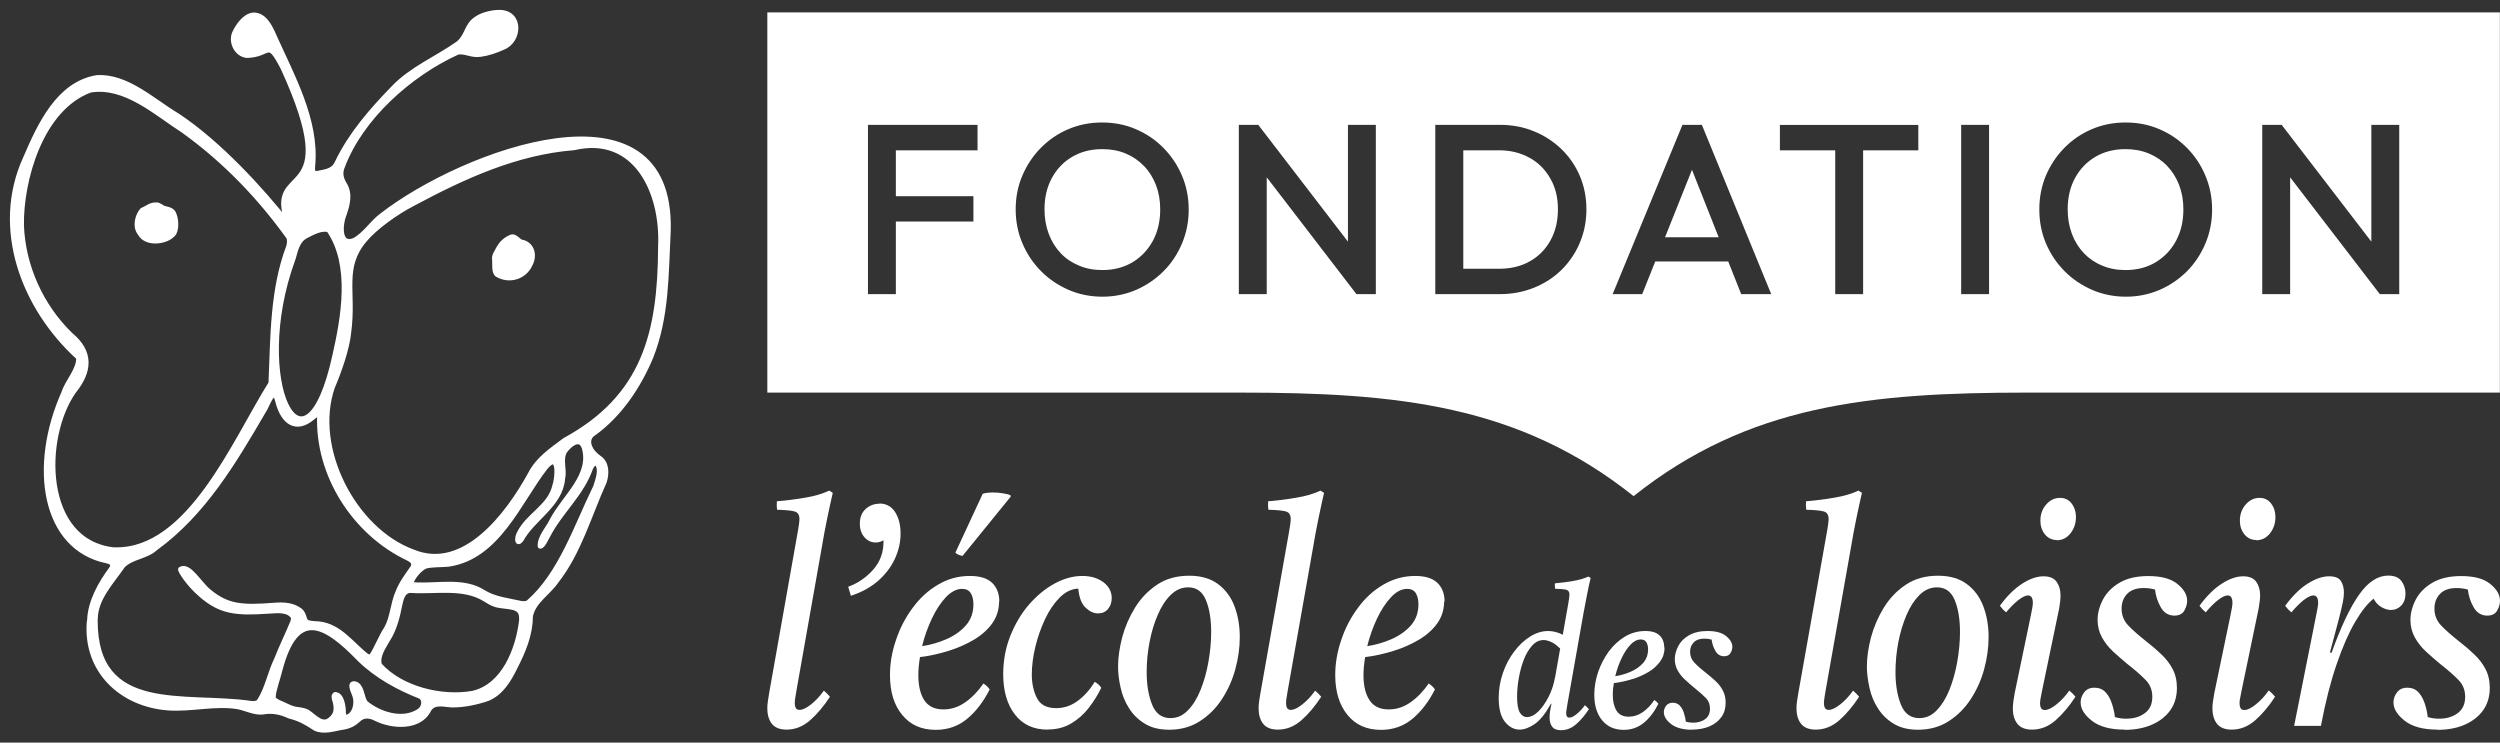
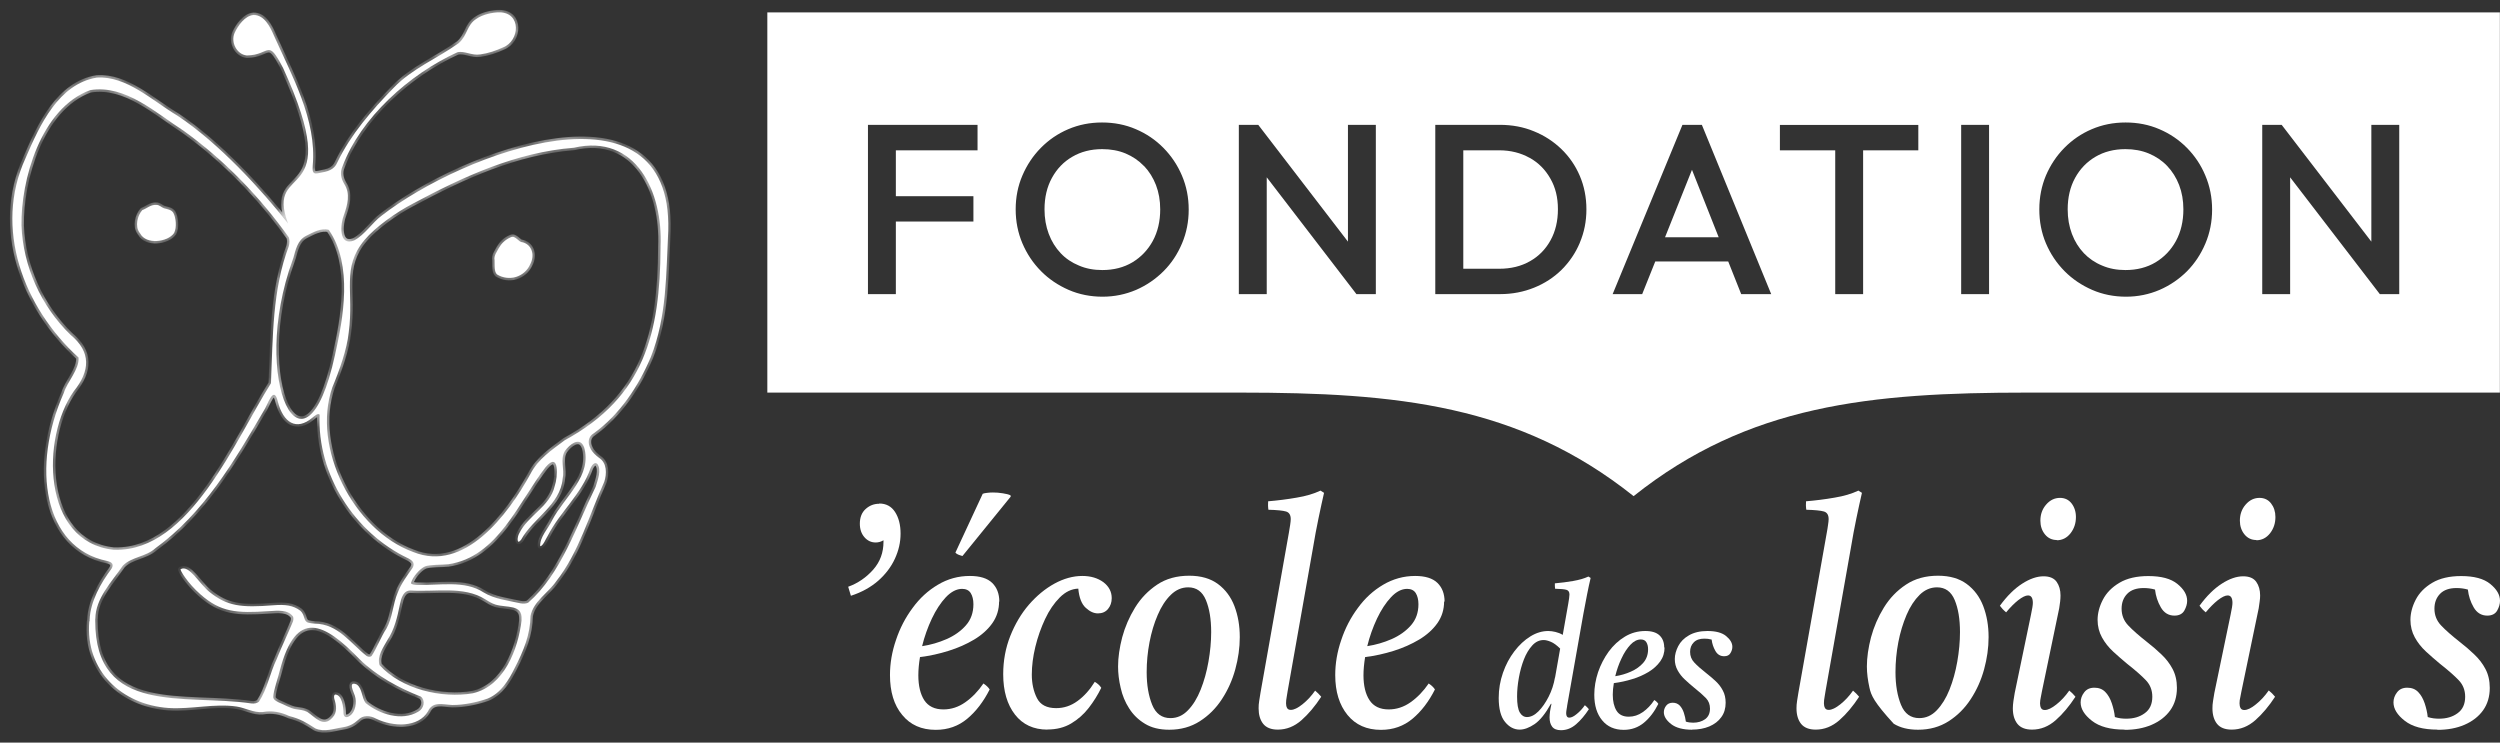
<svg xmlns="http://www.w3.org/2000/svg" viewBox="0 0 202 60" fill="none">
  <rect x="0" y="0" width="202" height="60" fill="#333333" stroke="none" />
-   <path d="M66.555 55.794C66.746 55.946 66.907 56.117 67.059 56.297C66.565 57.056 66.032 57.691 65.462 58.194C64.891 58.697 64.254 58.953 63.55 58.953C63.008 58.953 62.618 58.791 62.371 58.488C62.124 58.175 62 57.758 62 57.236C62 57.046 62.01 56.847 62.048 56.629C62.076 56.411 62.114 56.192 62.152 55.974L64.444 43.056C64.492 42.818 64.52 42.6 64.549 42.411C64.577 42.221 64.596 42.06 64.596 41.946C64.596 41.614 64.473 41.405 64.216 41.329C63.959 41.253 63.484 41.206 62.789 41.187C62.78 41.073 62.761 40.959 62.761 40.846C62.761 40.741 62.761 40.627 62.77 40.504C63.55 40.438 64.32 40.343 65.072 40.21C65.823 40.087 66.46 39.897 67.002 39.641L67.288 39.821C67.145 40.447 66.993 41.13 66.841 41.87C66.689 42.61 66.527 43.444 66.375 44.374L64.349 55.822C64.33 55.936 64.311 56.098 64.273 56.287C64.235 56.477 64.216 56.667 64.216 56.828C64.216 56.98 64.244 57.103 64.302 57.207C64.359 57.312 64.463 57.359 64.606 57.359C64.853 57.359 65.167 57.207 65.547 56.904C65.928 56.6 66.27 56.23 66.574 55.794" fill="white" />
  <path d="M71.044 40.684C71.596 40.684 72.024 40.912 72.319 41.367C72.613 41.822 72.766 42.401 72.766 43.112C72.766 43.824 72.613 44.478 72.309 45.142C72.005 45.806 71.548 46.404 70.959 46.925C70.359 47.447 69.627 47.855 68.752 48.139L68.533 47.409C69.323 47.125 69.989 46.66 70.55 46.034C71.111 45.398 71.386 44.649 71.386 43.776V43.653C71.196 43.767 70.987 43.833 70.759 43.833C70.397 43.833 70.093 43.691 69.846 43.407C69.599 43.122 69.475 42.761 69.475 42.316C69.475 41.813 69.627 41.415 69.941 41.13C70.255 40.846 70.616 40.703 71.044 40.703" fill="white" />
  <path d="M81.648 40.02L81.667 40.125L77.768 44.924C77.768 44.924 77.644 44.896 77.492 44.839C77.34 44.782 77.245 44.715 77.197 44.649L79.404 39.897C79.489 39.859 79.613 39.84 79.765 39.821C79.917 39.802 80.069 39.793 80.231 39.793C80.488 39.793 80.754 39.812 81.03 39.859C81.296 39.897 81.505 39.954 81.648 40.02ZM74.516 52.209C75.2 52.104 75.856 51.915 76.484 51.639C77.112 51.364 77.635 50.995 78.044 50.53C78.453 50.065 78.652 49.496 78.652 48.822C78.652 48.453 78.576 48.149 78.434 47.921C78.291 47.694 78.053 47.58 77.739 47.58C77.293 47.58 76.855 47.808 76.427 48.253C76.009 48.699 75.628 49.278 75.295 49.98C74.962 50.691 74.696 51.431 74.506 52.209M80.726 48.595C80.726 49.249 80.545 49.837 80.184 50.35C79.822 50.862 79.328 51.308 78.71 51.678C78.091 52.047 77.407 52.351 76.646 52.588C75.894 52.825 75.124 52.996 74.335 53.091C74.249 53.612 74.202 54.106 74.202 54.561C74.202 55.405 74.363 56.079 74.677 56.572C75.001 57.065 75.514 57.321 76.227 57.321C76.855 57.321 77.445 57.131 77.996 56.742C78.548 56.354 79.033 55.851 79.461 55.225C79.689 55.377 79.86 55.538 79.965 55.709C79.47 56.686 78.871 57.473 78.158 58.07C77.445 58.668 76.598 58.971 75.609 58.971C74.458 58.971 73.555 58.573 72.899 57.767C72.233 56.97 71.91 55.889 71.91 54.542C71.91 53.603 72.071 52.654 72.395 51.715C72.709 50.767 73.156 49.904 73.736 49.126C74.306 48.339 74.991 47.713 75.78 47.248C76.57 46.774 77.435 46.537 78.367 46.537C79.185 46.537 79.784 46.726 80.165 47.096C80.545 47.466 80.745 47.969 80.745 48.614" fill="white" />
  <path d="M84.634 58.953C83.512 58.953 82.637 58.545 82.01 57.739C81.382 56.932 81.059 55.842 81.059 54.476C81.059 53.385 81.249 52.351 81.629 51.393C82.01 50.435 82.504 49.591 83.132 48.861C83.76 48.14 84.444 47.571 85.205 47.153C85.956 46.745 86.708 46.537 87.45 46.537C88.134 46.537 88.695 46.707 89.152 47.039C89.599 47.381 89.827 47.808 89.827 48.329C89.827 48.68 89.722 48.974 89.523 49.211C89.323 49.449 89.047 49.562 88.714 49.562C88.382 49.562 88.068 49.42 87.735 49.117C87.402 48.822 87.193 48.301 87.126 47.561C86.584 47.58 86.09 47.817 85.633 48.272C85.177 48.728 84.777 49.306 84.444 50.018C84.111 50.729 83.845 51.478 83.655 52.266C83.465 53.053 83.37 53.802 83.37 54.514C83.37 55.225 83.512 55.87 83.788 56.411C84.064 56.951 84.577 57.217 85.338 57.217C85.966 57.217 86.537 57.027 87.069 56.638C87.602 56.249 88.058 55.737 88.457 55.092C88.686 55.225 88.867 55.386 88.981 55.576C88.705 56.145 88.362 56.695 87.963 57.207C87.564 57.72 87.088 58.137 86.546 58.459C86.004 58.782 85.367 58.943 84.634 58.943" fill="white" />
  <path d="M97.863 51.07C97.863 50.027 97.72 49.164 97.435 48.481C97.15 47.798 96.674 47.457 96.008 47.457C95.485 47.457 95.019 47.656 94.601 48.064C94.183 48.471 93.831 49.012 93.545 49.686C93.251 50.359 93.032 51.099 92.88 51.896C92.727 52.692 92.651 53.499 92.651 54.305C92.651 55.348 92.803 56.23 93.098 56.951C93.393 57.672 93.888 58.023 94.572 58.023C95.115 58.023 95.581 57.814 95.989 57.388C96.398 56.97 96.741 56.411 97.016 55.718C97.292 55.026 97.501 54.276 97.644 53.461C97.787 52.645 97.863 51.848 97.863 51.07ZM100.174 51.478C100.174 52.342 100.05 53.205 99.812 54.077C99.575 54.95 99.213 55.756 98.728 56.496C98.253 57.226 97.654 57.824 96.94 58.279C96.227 58.734 95.409 58.962 94.477 58.962C93.688 58.962 93.032 58.801 92.509 58.478C91.976 58.156 91.558 57.748 91.234 57.236C90.911 56.733 90.683 56.183 90.55 55.576C90.407 54.978 90.34 54.4 90.34 53.85C90.34 53.129 90.454 52.342 90.673 51.497C90.901 50.653 91.244 49.856 91.71 49.098C92.176 48.339 92.775 47.722 93.498 47.239C94.221 46.755 95.086 46.518 96.094 46.518C97.035 46.518 97.815 46.745 98.415 47.191C99.014 47.637 99.461 48.234 99.746 48.984C100.031 49.733 100.174 50.568 100.174 51.469" fill="white" />
  <path d="M106.251 55.794C106.441 55.946 106.603 56.117 106.755 56.297C106.261 57.056 105.728 57.691 105.158 58.194C104.587 58.697 103.95 58.953 103.246 58.953C102.704 58.953 102.314 58.791 102.067 58.488C101.819 58.175 101.696 57.758 101.696 57.236C101.696 57.046 101.705 56.847 101.743 56.629C101.772 56.411 101.81 56.192 101.848 55.974L104.14 43.056C104.187 42.818 104.216 42.6 104.245 42.411C104.273 42.221 104.292 42.06 104.292 41.946C104.292 41.614 104.168 41.405 103.912 41.329C103.655 41.253 103.179 41.206 102.485 41.187C102.476 41.073 102.457 40.959 102.457 40.846C102.457 40.741 102.457 40.627 102.466 40.504C103.246 40.438 104.016 40.343 104.768 40.21C105.519 40.087 106.156 39.897 106.698 39.641L106.983 39.821C106.841 40.447 106.689 41.13 106.537 41.87C106.384 42.61 106.223 43.444 106.071 44.374L104.045 55.822C104.026 55.936 104.007 56.098 103.969 56.287C103.931 56.477 103.912 56.667 103.912 56.828C103.912 56.98 103.94 57.103 103.997 57.207C104.054 57.312 104.159 57.359 104.302 57.359C104.549 57.359 104.863 57.207 105.243 56.904C105.624 56.6 105.966 56.23 106.27 55.794" fill="white" />
  <path d="M110.474 52.209C111.158 52.104 111.814 51.915 112.442 51.64C113.07 51.364 113.593 50.995 114.002 50.53C114.411 50.065 114.61 49.496 114.61 48.822C114.61 48.453 114.534 48.149 114.392 47.921C114.249 47.694 114.011 47.58 113.697 47.58C113.25 47.58 112.813 47.808 112.395 48.253C111.976 48.699 111.596 49.278 111.263 49.98C110.93 50.691 110.664 51.431 110.474 52.209ZM116.684 48.595C116.684 49.249 116.503 49.837 116.142 50.35C115.78 50.862 115.286 51.308 114.668 51.678C114.049 52.047 113.365 52.351 112.613 52.588C111.852 52.825 111.092 52.996 110.302 53.091C110.217 53.612 110.169 54.106 110.169 54.561C110.169 55.405 110.331 56.079 110.654 56.572C110.978 57.065 111.491 57.321 112.204 57.321C112.832 57.321 113.422 57.132 113.973 56.743C114.525 56.354 115.01 55.851 115.438 55.225C115.666 55.377 115.837 55.538 115.942 55.709C115.447 56.686 114.848 57.473 114.135 58.071C113.422 58.668 112.575 58.972 111.586 58.972C110.435 58.972 109.532 58.573 108.876 57.767C108.22 56.961 107.887 55.889 107.887 54.542C107.887 53.603 108.048 52.654 108.372 51.715C108.686 50.767 109.133 49.904 109.713 49.126C110.283 48.339 110.968 47.713 111.757 47.248C112.547 46.783 113.412 46.537 114.344 46.537C115.162 46.537 115.761 46.726 116.142 47.096C116.522 47.466 116.722 47.969 116.722 48.614" fill="white" />
  <path d="M125.652 54.732L126.061 52.408C125.785 52.133 125.538 51.953 125.309 51.858C125.081 51.763 124.891 51.715 124.729 51.715C124.387 51.715 124.073 51.858 123.807 52.152C123.541 52.446 123.312 52.816 123.132 53.281C122.951 53.745 122.818 54.239 122.723 54.77C122.628 55.301 122.58 55.803 122.58 56.278C122.58 56.894 122.656 57.321 122.799 57.568C122.941 57.814 123.141 57.938 123.379 57.938C123.683 57.938 123.997 57.786 124.301 57.482C124.606 57.179 124.882 56.781 125.129 56.297C125.376 55.813 125.547 55.291 125.642 54.741M125.376 56.875H125.309C124.872 57.663 124.435 58.203 123.997 58.507C123.56 58.801 123.16 58.953 122.789 58.953C122.342 58.953 121.943 58.744 121.61 58.336C121.268 57.928 121.096 57.274 121.096 56.392C121.096 55.69 121.211 55.016 121.439 54.362C121.667 53.707 121.971 53.138 122.361 52.626C122.751 52.114 123.179 51.715 123.655 51.421C124.13 51.127 124.615 50.985 125.1 50.985C125.29 50.985 125.481 51.014 125.68 51.061C125.88 51.108 126.08 51.184 126.27 51.298L126.717 48.766C126.746 48.614 126.765 48.471 126.784 48.339C126.803 48.206 126.812 48.111 126.812 48.035C126.812 47.827 126.726 47.703 126.565 47.656C126.403 47.608 126.099 47.58 125.652 47.571C125.642 47.495 125.633 47.419 125.633 47.352C125.633 47.286 125.633 47.21 125.633 47.134C126.137 47.087 126.631 47.03 127.107 46.944C127.592 46.859 128.001 46.745 128.343 46.584L128.524 46.698C128.429 47.096 128.334 47.532 128.239 48.016C128.144 48.49 128.039 49.031 127.934 49.619L126.631 56.989C126.631 57.065 126.603 57.16 126.584 57.293C126.565 57.416 126.546 57.53 126.546 57.625C126.546 57.862 126.631 57.985 126.803 57.985C126.964 57.985 127.164 57.89 127.402 57.691C127.649 57.492 127.868 57.255 128.058 56.98C128.182 57.075 128.286 57.188 128.381 57.302C128.067 57.786 127.725 58.194 127.354 58.516C126.983 58.839 126.574 59 126.127 59C125.794 59 125.557 58.905 125.414 58.715C125.271 58.526 125.205 58.279 125.205 57.957C125.205 57.805 125.224 57.644 125.243 57.482C125.262 57.321 125.309 57.122 125.357 56.885" fill="white" />
  <path d="M130.512 54.637C130.949 54.571 131.377 54.447 131.777 54.267C132.185 54.087 132.518 53.85 132.775 53.556C133.032 53.261 133.165 52.892 133.165 52.465C133.165 52.228 133.117 52.038 133.022 51.886C132.927 51.734 132.775 51.668 132.575 51.668C132.29 51.668 132.005 51.81 131.738 52.095C131.472 52.379 131.225 52.749 131.016 53.205C130.797 53.66 130.635 54.134 130.512 54.637ZM134.496 52.313C134.496 52.74 134.382 53.11 134.145 53.442C133.907 53.774 133.593 54.058 133.203 54.295C132.804 54.532 132.366 54.732 131.881 54.874C131.396 55.026 130.902 55.13 130.398 55.197C130.34 55.529 130.312 55.842 130.312 56.136C130.312 56.676 130.417 57.103 130.616 57.425C130.816 57.748 131.149 57.909 131.605 57.909C132.005 57.909 132.385 57.786 132.737 57.539C133.089 57.293 133.403 56.97 133.669 56.562C133.821 56.657 133.926 56.761 133.992 56.875C133.679 57.501 133.289 58.014 132.832 58.393C132.376 58.772 131.834 58.972 131.196 58.972C130.464 58.972 129.874 58.715 129.456 58.203C129.028 57.691 128.819 56.999 128.819 56.136C128.819 55.529 128.923 54.921 129.123 54.314C129.332 53.707 129.618 53.157 129.979 52.654C130.35 52.152 130.787 51.744 131.292 51.44C131.796 51.137 132.347 50.985 132.946 50.985C133.469 50.985 133.85 51.108 134.097 51.346C134.344 51.583 134.468 51.905 134.468 52.322" fill="white" />
  <path d="M136.722 58.962C135.99 58.962 135.419 58.81 135.029 58.507C134.639 58.203 134.439 57.881 134.439 57.549C134.439 57.369 134.497 57.188 134.62 57.027C134.744 56.866 134.915 56.781 135.153 56.781C135.39 56.781 135.571 56.856 135.723 57.008C135.866 57.16 135.98 57.359 136.056 57.596C136.132 57.833 136.189 58.071 136.218 58.308C136.322 58.336 136.418 58.364 136.522 58.374C136.617 58.383 136.712 58.393 136.808 58.393C137.188 58.393 137.511 58.298 137.778 58.108C138.034 57.919 138.167 57.634 138.167 57.255C138.167 56.923 138.063 56.638 137.835 56.401C137.616 56.173 137.293 55.889 136.865 55.547C136.617 55.339 136.37 55.13 136.132 54.902C135.895 54.684 135.704 54.438 135.552 54.163C135.4 53.888 135.324 53.593 135.324 53.252C135.324 52.911 135.419 52.56 135.6 52.209C135.78 51.858 136.066 51.564 136.465 51.336C136.855 51.108 137.359 50.985 137.958 50.985C138.633 50.985 139.138 51.118 139.47 51.393C139.803 51.668 139.974 51.953 139.974 52.266C139.974 52.427 139.927 52.598 139.822 52.768C139.727 52.939 139.556 53.024 139.309 53.024C139.004 53.024 138.767 52.882 138.605 52.598C138.443 52.313 138.339 52.01 138.301 51.678C138.101 51.621 137.911 51.602 137.711 51.602C137.34 51.602 137.055 51.697 136.855 51.905C136.655 52.104 136.56 52.36 136.56 52.673C136.56 53.005 136.674 53.3 136.903 53.537C137.131 53.783 137.464 54.077 137.901 54.419C138.148 54.618 138.396 54.817 138.633 55.045C138.862 55.263 139.061 55.51 139.204 55.794C139.356 56.069 139.432 56.401 139.432 56.781C139.432 57.236 139.318 57.625 139.08 57.947C138.852 58.27 138.529 58.516 138.11 58.697C137.701 58.867 137.235 58.953 136.712 58.953" fill="white" />
  <path d="M149.713 55.794C149.903 55.946 150.065 56.117 150.217 56.297C149.722 57.056 149.19 57.691 148.619 58.194C148.049 58.697 147.411 58.953 146.708 58.953C146.166 58.953 145.776 58.791 145.528 58.488C145.281 58.175 145.157 57.758 145.157 57.236C145.157 57.046 145.167 56.847 145.205 56.629C145.234 56.411 145.272 56.192 145.31 55.974L147.602 43.056C147.649 42.818 147.678 42.6 147.706 42.411C147.735 42.221 147.754 42.06 147.754 41.946C147.754 41.614 147.63 41.405 147.373 41.329C147.117 41.253 146.641 41.206 145.947 41.187C145.937 41.073 145.918 40.959 145.918 40.846C145.918 40.741 145.918 40.627 145.928 40.504C146.708 40.438 147.478 40.343 148.229 40.21C148.981 40.087 149.618 39.897 150.16 39.641L150.445 39.821C150.302 40.447 150.15 41.13 149.998 41.87C149.846 42.61 149.684 43.444 149.532 44.374L147.506 55.822C147.487 55.936 147.468 56.098 147.43 56.287C147.392 56.477 147.373 56.667 147.373 56.828C147.373 56.98 147.402 57.103 147.459 57.207C147.516 57.312 147.621 57.359 147.763 57.359C148.011 57.359 148.324 57.207 148.705 56.904C149.085 56.6 149.428 56.23 149.732 55.794" fill="white" />
-   <path d="M158.367 51.07C158.367 50.027 158.224 49.164 157.939 48.481C157.654 47.798 157.178 47.457 156.513 47.457C155.99 47.457 155.524 47.656 155.105 48.064C154.696 48.471 154.335 49.012 154.049 49.686C153.764 50.359 153.536 51.099 153.384 51.896C153.232 52.692 153.155 53.499 153.155 54.305C153.155 55.348 153.308 56.23 153.602 56.951C153.897 57.672 154.392 58.023 155.077 58.023C155.619 58.023 156.085 57.814 156.494 57.388C156.902 56.961 157.245 56.411 157.521 55.718C157.796 55.026 158.006 54.276 158.148 53.461C158.291 52.645 158.367 51.848 158.367 51.07ZM160.678 51.478C160.678 52.342 160.554 53.205 160.317 54.077C160.079 54.95 159.718 55.756 159.232 56.496C158.757 57.226 158.158 57.824 157.445 58.279C156.731 58.734 155.913 58.962 154.981 58.962C154.192 58.962 153.536 58.801 153.013 58.478C152.48 58.156 152.062 57.748 151.738 57.236C151.415 56.733 151.187 56.183 151.054 55.576C150.921 54.978 150.844 54.4 150.844 53.85C150.844 53.129 150.959 52.342 151.177 51.497C151.406 50.653 151.748 49.856 152.214 49.098C152.68 48.339 153.27 47.722 154.002 47.239C154.725 46.755 155.59 46.518 156.598 46.518C157.54 46.518 158.32 46.745 158.919 47.191C159.518 47.637 159.965 48.234 160.25 48.984C160.535 49.733 160.678 50.568 160.678 51.469" fill="white" />
+   <path d="M158.367 51.07C158.367 50.027 158.224 49.164 157.939 48.481C157.654 47.798 157.178 47.457 156.513 47.457C155.99 47.457 155.524 47.656 155.105 48.064C154.696 48.471 154.335 49.012 154.049 49.686C153.764 50.359 153.536 51.099 153.384 51.896C153.232 52.692 153.155 53.499 153.155 54.305C153.155 55.348 153.308 56.23 153.602 56.951C153.897 57.672 154.392 58.023 155.077 58.023C155.619 58.023 156.085 57.814 156.494 57.388C156.902 56.961 157.245 56.411 157.521 55.718C157.796 55.026 158.006 54.276 158.148 53.461C158.291 52.645 158.367 51.848 158.367 51.07ZM160.678 51.478C160.678 52.342 160.554 53.205 160.317 54.077C160.079 54.95 159.718 55.756 159.232 56.496C158.757 57.226 158.158 57.824 157.445 58.279C156.731 58.734 155.913 58.962 154.981 58.962C154.192 58.962 153.536 58.801 153.013 58.478C151.415 56.733 151.187 56.183 151.054 55.576C150.921 54.978 150.844 54.4 150.844 53.85C150.844 53.129 150.959 52.342 151.177 51.497C151.406 50.653 151.748 49.856 152.214 49.098C152.68 48.339 153.27 47.722 154.002 47.239C154.725 46.755 155.59 46.518 156.598 46.518C157.54 46.518 158.32 46.745 158.919 47.191C159.518 47.637 159.965 48.234 160.25 48.984C160.535 49.733 160.678 50.568 160.678 51.469" fill="white" />
  <path d="M166.194 43.634C165.804 43.634 165.481 43.482 165.233 43.179C164.986 42.875 164.863 42.505 164.863 42.069C164.863 41.566 165.015 41.13 165.329 40.77C165.642 40.409 166.013 40.229 166.451 40.229C166.841 40.229 167.155 40.381 167.383 40.675C167.611 40.969 167.735 41.339 167.735 41.775C167.735 42.278 167.592 42.714 167.297 43.093C167.002 43.463 166.631 43.653 166.185 43.653M167.193 55.794C167.383 55.946 167.554 56.117 167.697 56.297C167.202 57.056 166.67 57.691 166.099 58.194C165.528 58.697 164.891 58.953 164.187 58.953C163.645 58.953 163.255 58.791 163.008 58.488C162.761 58.175 162.637 57.758 162.637 57.236C162.637 57.046 162.656 56.856 162.685 56.638C162.713 56.429 162.751 56.211 162.789 55.993L164.102 49.676C164.206 49.192 164.254 48.87 164.254 48.718C164.254 48.31 164.121 48.111 163.864 48.111C163.664 48.111 163.398 48.244 163.065 48.5C162.742 48.756 162.418 49.088 162.095 49.477C161.99 49.392 161.905 49.306 161.819 49.221C161.743 49.136 161.667 49.041 161.591 48.946C162.171 48.149 162.77 47.561 163.388 47.163C164.007 46.764 164.587 46.565 165.119 46.565C165.614 46.565 165.966 46.717 166.175 47.011C166.384 47.305 166.489 47.675 166.489 48.111C166.489 48.263 166.479 48.424 166.46 48.604C166.441 48.785 166.413 48.965 166.384 49.145L164.986 55.87C164.967 55.984 164.939 56.136 164.901 56.316C164.863 56.496 164.834 56.667 164.834 56.837C164.834 56.989 164.863 57.112 164.92 57.217C164.977 57.321 165.081 57.369 165.224 57.369C165.471 57.369 165.785 57.217 166.165 56.913C166.546 56.61 166.888 56.24 167.193 55.803" fill="white" />
  <path d="M171.663 58.953C170.512 58.953 169.637 58.715 169.028 58.241C168.42 57.767 168.115 57.274 168.115 56.752C168.115 56.467 168.21 56.192 168.401 55.946C168.591 55.69 168.867 55.566 169.228 55.566C169.589 55.566 169.884 55.68 170.112 55.917C170.341 56.154 170.512 56.458 170.635 56.828C170.759 57.198 170.845 57.568 170.883 57.938C171.044 57.985 171.197 58.023 171.349 58.042C171.501 58.061 171.653 58.07 171.796 58.07C172.395 58.07 172.889 57.928 173.298 57.625C173.707 57.331 173.907 56.885 173.907 56.297C173.907 55.775 173.736 55.329 173.393 54.969C173.051 54.608 172.547 54.163 171.881 53.641C171.491 53.318 171.111 52.986 170.74 52.645C170.369 52.303 170.065 51.915 169.837 51.497C169.608 51.08 169.485 50.606 169.485 50.084C169.485 49.562 169.627 49.003 169.913 48.453C170.198 47.902 170.645 47.447 171.254 47.087C171.862 46.726 172.642 46.546 173.584 46.546C174.63 46.546 175.41 46.755 175.933 47.181C176.456 47.608 176.722 48.054 176.722 48.547C176.722 48.803 176.646 49.06 176.494 49.335C176.342 49.6 176.075 49.742 175.695 49.742C175.219 49.742 174.848 49.515 174.592 49.069C174.335 48.623 174.183 48.149 174.126 47.637C173.821 47.551 173.517 47.514 173.213 47.514C172.633 47.514 172.186 47.665 171.881 47.978C171.577 48.291 171.425 48.69 171.425 49.183C171.425 49.705 171.605 50.16 171.957 50.53C172.309 50.909 172.832 51.364 173.517 51.905C173.907 52.209 174.287 52.531 174.649 52.882C175.01 53.224 175.314 53.612 175.543 54.049C175.771 54.476 175.895 54.988 175.895 55.576C175.895 56.287 175.714 56.894 175.353 57.397C174.991 57.9 174.487 58.289 173.85 58.564C173.213 58.839 172.48 58.971 171.672 58.971" fill="white" />
  <path d="M182.314 43.634C181.924 43.634 181.6 43.482 181.353 43.179C181.106 42.875 180.982 42.505 180.982 42.069C180.982 41.566 181.134 41.13 181.448 40.77C181.762 40.409 182.133 40.229 182.57 40.229C182.96 40.229 183.274 40.381 183.502 40.675C183.731 40.969 183.854 41.339 183.854 41.775C183.854 42.278 183.712 42.714 183.417 43.093C183.122 43.463 182.751 43.653 182.304 43.653M183.322 55.794C183.512 55.946 183.683 56.117 183.826 56.297C183.331 57.056 182.799 57.691 182.228 58.194C181.657 58.697 181.02 58.953 180.317 58.953C179.774 58.953 179.385 58.791 179.137 58.488C178.89 58.175 178.766 57.758 178.766 57.236C178.766 57.046 178.776 56.856 178.814 56.638C178.842 56.429 178.88 56.211 178.919 55.993L180.231 49.676C180.336 49.192 180.383 48.87 180.383 48.718C180.383 48.31 180.25 48.111 179.993 48.111C179.793 48.111 179.527 48.244 179.194 48.5C178.871 48.756 178.548 49.088 178.224 49.477C178.12 49.392 178.034 49.306 177.948 49.221C177.872 49.136 177.796 49.041 177.72 48.946C178.3 48.149 178.899 47.561 179.518 47.163C180.136 46.764 180.716 46.565 181.249 46.565C181.743 46.565 182.095 46.717 182.304 47.011C182.513 47.305 182.618 47.675 182.618 48.111C182.618 48.263 182.608 48.424 182.58 48.604C182.561 48.785 182.532 48.965 182.504 49.145L181.106 55.87C181.087 55.984 181.058 56.136 181.02 56.316C180.973 56.496 180.954 56.667 180.954 56.837C180.954 56.989 180.982 57.112 181.039 57.217C181.096 57.321 181.201 57.369 181.344 57.369C181.591 57.369 181.905 57.217 182.276 56.913C182.656 56.61 182.998 56.24 183.303 55.803" fill="white" />
-   <path d="M187.544 58.649H185.367L187.154 49.676C187.259 49.183 187.307 48.87 187.307 48.718C187.307 48.31 187.174 48.111 186.917 48.111C186.717 48.111 186.451 48.244 186.118 48.5C185.795 48.766 185.471 49.088 185.148 49.477C185.043 49.392 184.958 49.306 184.872 49.221C184.786 49.136 184.72 49.041 184.644 48.946C185.224 48.158 185.823 47.561 186.451 47.163C187.078 46.764 187.659 46.565 188.191 46.565C188.676 46.565 188.99 46.698 189.152 46.954C189.313 47.219 189.389 47.523 189.389 47.874C189.389 48.092 189.361 48.348 189.304 48.642C189.247 48.936 189.133 49.429 188.952 50.122L188.258 52.721L188.391 52.749C189.142 50.644 189.884 49.079 190.616 48.045C191.339 47.02 192.128 46.508 192.965 46.508C193.479 46.508 193.831 46.66 194.049 46.963C194.259 47.267 194.363 47.599 194.363 47.95C194.363 48.367 194.249 48.699 194.011 48.936C193.783 49.173 193.507 49.287 193.184 49.287C192.956 49.287 192.708 49.211 192.442 49.069C192.176 48.927 191.967 48.699 191.786 48.377C191.339 48.718 190.844 49.325 190.321 50.207C189.798 51.089 189.294 52.237 188.809 53.641C188.324 55.045 187.896 56.714 187.535 58.63" fill="white" />
  <path d="M196.941 58.953C195.79 58.953 194.915 58.715 194.306 58.241C193.698 57.767 193.393 57.274 193.393 56.752C193.393 56.467 193.488 56.192 193.679 55.946C193.869 55.69 194.145 55.566 194.506 55.566C194.867 55.566 195.162 55.68 195.39 55.917C195.619 56.154 195.79 56.458 195.914 56.828C196.037 57.198 196.123 57.568 196.161 57.938C196.322 57.985 196.475 58.023 196.627 58.042C196.779 58.061 196.931 58.07 197.074 58.07C197.673 58.07 198.167 57.928 198.576 57.625C198.985 57.331 199.185 56.885 199.185 56.297C199.185 55.775 199.014 55.329 198.671 54.969C198.329 54.608 197.825 54.163 197.159 53.641C196.769 53.318 196.389 52.986 196.018 52.645C195.647 52.303 195.343 51.915 195.115 51.497C194.886 51.08 194.763 50.606 194.763 50.084C194.763 49.562 194.905 49.003 195.191 48.453C195.476 47.902 195.923 47.447 196.532 47.087C197.14 46.726 197.92 46.546 198.862 46.546C199.908 46.546 200.688 46.755 201.211 47.181C201.734 47.608 202 48.054 202 48.547C202 48.803 201.924 49.06 201.772 49.335C201.62 49.6 201.353 49.742 200.973 49.742C200.497 49.742 200.127 49.515 199.87 49.069C199.613 48.623 199.461 48.149 199.404 47.637C199.099 47.551 198.795 47.514 198.491 47.514C197.911 47.514 197.464 47.665 197.159 47.978C196.855 48.291 196.703 48.69 196.703 49.183C196.703 49.705 196.884 50.16 197.235 50.53C197.587 50.909 198.11 51.364 198.795 51.905C199.185 52.209 199.565 52.531 199.927 52.882C200.288 53.224 200.593 53.612 200.821 54.049C201.049 54.476 201.173 54.988 201.173 55.576C201.173 56.287 200.992 56.894 200.631 57.397C200.269 57.9 199.765 58.289 199.128 58.564C198.491 58.839 197.758 58.971 196.95 58.971" fill="white" />
  <path d="M134.534 19.173H138.871L136.712 13.72L134.534 19.173Z" fill="white" />
  <path d="M123.588 12.752C122.875 12.354 122.057 12.145 121.135 12.145H118.234V21.715H121.135C122.076 21.715 122.903 21.516 123.617 21.108C124.33 20.71 124.882 20.141 125.281 19.42C125.68 18.699 125.88 17.864 125.88 16.907C125.88 15.948 125.68 15.142 125.271 14.431C124.863 13.71 124.311 13.15 123.598 12.752H123.588Z" fill="white" />
  <path d="M92.423 13.406C92.005 12.97 91.51 12.638 90.949 12.401C90.378 12.164 89.751 12.05 89.056 12.05C88.144 12.05 87.335 12.259 86.641 12.667C85.937 13.075 85.395 13.644 84.996 14.374C84.596 15.104 84.397 15.948 84.397 16.916C84.397 17.637 84.511 18.291 84.739 18.898C84.967 19.506 85.29 20.018 85.699 20.454C86.108 20.89 86.603 21.222 87.183 21.459C87.754 21.706 88.381 21.82 89.066 21.82C89.989 21.82 90.806 21.611 91.501 21.194C92.195 20.776 92.746 20.198 93.146 19.468C93.545 18.728 93.745 17.884 93.745 16.916C93.745 16.195 93.631 15.55 93.403 14.953C93.174 14.364 92.851 13.843 92.433 13.406H92.423Z" fill="white" />
  <path d="M175.105 13.406C174.687 12.97 174.192 12.638 173.621 12.401C173.051 12.164 172.423 12.05 171.729 12.05C170.816 12.05 170.007 12.259 169.313 12.667C168.619 13.075 168.067 13.644 167.668 14.374C167.269 15.104 167.069 15.948 167.069 16.916C167.069 17.637 167.183 18.291 167.411 18.898C167.639 19.506 167.963 20.018 168.372 20.454C168.781 20.881 169.275 21.222 169.855 21.459C170.426 21.706 171.054 21.82 171.738 21.82C172.661 21.82 173.479 21.611 174.173 21.194C174.867 20.776 175.419 20.198 175.818 19.468C176.218 18.728 176.417 17.884 176.417 16.916C176.417 16.195 176.303 15.55 176.075 14.953C175.847 14.364 175.523 13.843 175.105 13.406Z" fill="white" />
  <path d="M62 1L62 31.722H100.174C112.889 31.722 122.723 32.699 131.995 40.088C141.268 32.699 151.101 31.722 163.816 31.722H201.99V1H62ZM78.985 12.145H72.385V15.854H78.652V17.902H72.385V23.764H70.131V10.087H78.985V12.136V12.145ZM95.504 19.676C95.143 20.53 94.649 21.279 94.011 21.915C93.374 22.55 92.642 23.053 91.796 23.423C90.949 23.783 90.046 23.973 89.085 23.973C88.125 23.973 87.193 23.793 86.346 23.423C85.5 23.053 84.748 22.55 84.111 21.905C83.474 21.26 82.97 20.511 82.609 19.657C82.247 18.803 82.067 17.893 82.067 16.916C82.067 15.939 82.247 15.028 82.609 14.184C82.97 13.34 83.465 12.591 84.102 11.946C84.739 11.301 85.471 10.798 86.318 10.438C87.164 10.077 88.067 9.897 89.047 9.897C90.027 9.897 90.94 10.077 91.776 10.438C92.623 10.798 93.365 11.301 94.002 11.946C94.639 12.591 95.143 13.34 95.504 14.194C95.866 15.047 96.047 15.958 96.047 16.935C96.047 17.912 95.866 18.823 95.504 19.676ZM111.168 23.764H109.599L102.352 14.327V23.764H100.098V10.087H101.667L108.914 19.524V10.087H111.168V23.764ZM127.649 19.619C127.297 20.454 126.803 21.175 126.175 21.801C125.547 22.417 124.806 22.901 123.959 23.242C123.113 23.584 122.2 23.764 121.22 23.764H115.971V10.087H121.182C122.171 10.087 123.094 10.257 123.94 10.608C124.786 10.95 125.528 11.434 126.165 12.05C126.803 12.667 127.297 13.387 127.649 14.213C128.001 15.038 128.182 15.939 128.182 16.916C128.182 17.893 128.001 18.775 127.649 19.61V19.619ZM140.688 23.764L139.641 21.127H133.745L132.689 23.764H130.302L135.942 10.087H137.511L143.113 23.764H140.688ZM155.01 12.145H150.54V23.764H148.286V12.145H143.816V10.096H155V12.145H155.01ZM160.716 23.764H158.462V10.087H160.716V23.764ZM178.196 19.676C177.835 20.53 177.34 21.279 176.712 21.915C176.075 22.55 175.343 23.053 174.496 23.423C173.65 23.783 172.747 23.973 171.786 23.973C170.825 23.973 169.893 23.793 169.047 23.423C168.201 23.053 167.449 22.55 166.812 21.905C166.175 21.26 165.671 20.511 165.31 19.657C164.948 18.803 164.777 17.893 164.777 16.916C164.777 15.939 164.958 15.028 165.31 14.184C165.671 13.34 166.165 12.591 166.803 11.946C167.44 11.301 168.172 10.798 169.019 10.438C169.865 10.077 170.768 9.897 171.748 9.897C172.728 9.897 173.641 10.077 174.477 10.438C175.324 10.798 176.066 11.301 176.703 11.946C177.34 12.591 177.844 13.34 178.196 14.194C178.557 15.047 178.738 15.958 178.738 16.935C178.738 17.912 178.557 18.823 178.196 19.676ZM193.859 23.764H192.29L185.043 14.327V23.764H182.789V10.087H184.359L191.605 19.524V10.087H193.859V23.764Z" fill="white" />
  <mask id="path-23-outside-1_1075_1733" maskUnits="userSpaceOnUse" x="0" y="0" width="55" height="60" fill="black">
-     <rect fill="white" width="55" height="60" />
    <path d="M7.215 50.213C6.882 54.194 9.834 56.936 13.614 57.204C15.45 57.328 17.313 56.821 19.122 57.088C19.833 57.195 20.499 57.604 21.228 57.533C21.984 57.391 22.686 57.533 23.37 57.854C24.288 58.094 24.729 58.37 25.476 58.851C26.195 59.19 27.015 58.86 27.752 58.753C28.22 58.682 28.598 58.477 28.931 58.174C29.345 57.747 29.894 57.8 30.389 58.067C31.757 58.735 33.809 58.807 34.583 57.471C34.97 56.625 35.807 56.928 36.545 56.963C37.499 56.963 38.525 56.749 39.416 56.438C40.478 55.992 41.099 54.968 41.585 53.98C42.314 52.564 42.845 51.272 42.863 49.767C43.106 48.574 44.294 47.915 44.951 46.953C46.786 44.611 47.605 41.61 48.82 38.938C49.045 38.27 49.036 37.398 48.406 36.997C48.127 36.783 47.858 36.551 47.705 36.222C47.471 35.786 47.516 35.278 47.974 35.011C50.062 33.506 51.592 31.217 52.582 28.857C53.896 25.562 53.815 22.098 53.995 18.625C54.328 5.97 37.391 12.319 30.83 17.431C30.101 17.965 29.471 18.981 28.616 19.426C27.329 19.942 27.491 18.081 27.788 17.369C28.076 16.549 28.328 15.659 27.815 14.866C27.536 14.394 27.455 13.94 27.671 13.45C29.138 9.532 33.062 5.996 36.959 4.224C37.544 4.082 38.102 4.509 38.813 4.393C39.425 4.313 40.082 4.091 40.64 3.832C42.017 3.298 42.143 1 40.343 1C39.83 0.991 38.966 1.178 38.507 1.517C37.697 2.024 37.805 2.826 37.067 3.485C35.339 4.723 33.278 5.551 31.802 7.101C30.047 8.9 28.328 10.877 27.258 13.121C27.006 13.735 26.465 13.86 25.826 13.976C25.782 13.976 25.683 14.002 25.628 14.011C25.206 14.091 25.25 13.691 25.268 13.37C25.61 9.719 23.586 6.121 22.137 2.888C21.831 2.176 21.354 1.187 20.472 1.214C19.797 1.276 19.239 2.051 18.951 2.675C18.636 3.414 19.131 4.402 19.95 4.482C21.867 4.447 21.588 3.022 22.875 5.498C28.094 16.906 21.336 12.934 23.28 18.063C21.102 15.303 17.691 11.571 14.334 9.345C12.336 8.16 10.23 6.112 7.818 6.272C4.741 6.789 3.229 10.066 2.059 12.791C-0.515 18.411 1.87 24.823 6.351 28.893C6.414 29.855 5.442 30.825 5.155 31.751C2.509 37.682 3.517 44.282 8.655 45.324C9.087 45.43 9.213 45.617 9.006 45.956C8.142 47.114 7.305 48.592 7.242 50.061V50.195L7.215 50.213ZM23.694 20.869C23.892 20.183 24.027 19.426 24.72 19.061C25.268 18.785 25.98 18.384 26.564 18.571C28.535 21.403 27.734 25.731 27.069 28.679C24.621 39.891 20.085 30.772 23.649 20.993L23.694 20.86V20.869ZM9.177 44.424C3.355 43.792 3.319 35.358 5.964 31.609C7.278 29.979 7.386 28.447 5.694 27.049C3.31 24.734 1.861 21.51 1.735 18.224C1.672 14.608 3.274 8.748 7.296 7.279C10.14 6.816 12.633 9.158 14.838 10.565C18.15 12.952 20.994 15.899 23.343 19.186C23.415 19.408 23.397 19.649 23.334 19.898C22.002 23.416 22.056 27.209 21.894 30.968C18.996 35.563 15.333 44.566 9.285 44.424H9.168H9.177ZM7.701 49.999C7.719 48.343 9.015 47.033 9.924 45.706C10.626 44.985 11.796 44.994 12.552 44.299C16.449 41.476 18.906 37.309 21.282 33.239C21.624 32.767 22.11 31.012 22.452 32.464C22.893 34.147 23.937 34.833 25.224 33.764C25.395 33.63 25.692 33.346 25.826 33.506C25.619 38.306 28.616 43.053 32.999 45.119C33.35 45.306 33.548 45.511 33.341 45.876C32.9 46.508 32.423 47.14 32.144 47.87C31.739 48.788 31.721 49.937 31.217 50.8C30.794 51.433 30.407 52.448 30.02 53.009C29.912 53.089 29.786 53.089 29.633 53.009C28.319 51.994 27.329 50.4 25.422 50.391C25.233 50.373 25.053 50.355 24.927 50.319C24.495 50.222 24.666 49.705 24.27 49.349C23.685 48.904 23.01 48.832 22.128 48.904C19.455 49.117 18.348 48.984 16.899 47.808C16.071 47.131 15.27 45.6 14.595 45.991C14.514 46.036 15.153 47.114 16.206 48.031C17.844 49.474 19.131 49.554 21.687 49.385C22.488 49.331 23.271 49.251 23.676 49.821C23.721 49.928 23.712 50.061 23.676 50.204C23.28 51.183 22.749 52.252 22.353 53.267C21.813 54.372 21.588 55.707 20.922 56.696C20.769 56.83 20.562 56.865 20.31 56.839C14.973 56.046 7.674 57.889 7.692 50.133V49.981L7.701 49.999ZM42.143 50.141C41.864 52.439 40.748 55.431 38.201 56.019C35.69 56.464 32.405 55.672 30.668 53.739C30.443 53.027 30.974 52.306 31.307 51.709C31.865 50.863 32.108 49.865 32.315 48.823C32.423 48.325 32.585 47.692 33.197 47.71C35.186 47.844 37.454 47.327 39.191 48.414C39.461 48.583 39.731 48.752 40.037 48.85C40.955 49.126 42.215 48.806 42.143 50.035V50.159V50.141ZM28.787 55.289C28.112 55.039 28.571 55.903 28.67 56.206C28.85 56.74 28.733 57.524 28.265 57.836C27.95 58.059 27.77 57.916 27.752 57.631C27.752 57.168 27.644 56.135 27.078 56.117C26.988 56.153 26.97 56.295 27.015 56.473C27.176 56.972 27.275 57.56 26.87 57.978C26.105 58.833 25.485 57.952 24.828 57.524C24.531 57.373 24.18 57.346 23.892 57.301C23.487 57.248 22.956 56.928 22.524 56.758C22.344 56.669 22.092 56.545 22.074 56.331C22.101 55.743 22.461 54.808 22.614 54.158C23.928 49.144 26.195 50.302 29.048 53.258C30.452 54.63 32.216 55.583 34.007 56.286C34.421 56.634 34.232 57.266 33.791 57.506C32.468 58.308 30.632 57.702 29.543 56.803C29.219 56.375 29.273 55.663 28.859 55.333L28.787 55.289ZM47.182 36.088C47.911 38.422 45.599 40.14 44.609 42.046C44.312 42.678 43.601 43.409 43.646 44.13C43.862 44.157 44.132 43.48 44.258 43.293C45.248 41.352 47.002 39.918 47.722 37.816C47.822 37.593 48.046 37.291 48.262 37.487C48.622 37.95 48.298 38.787 48.127 39.339C46.597 42.447 45.329 46.401 42.674 48.699C42.485 48.788 42.296 48.788 42.071 48.752C41.099 48.529 39.947 48.414 39.065 47.862C37.526 46.864 35.51 47.318 33.719 47.265C33.458 47.256 33.242 47.22 33.206 47.114C33.341 46.606 33.917 45.956 34.349 45.76C34.763 45.608 35.699 45.644 36.221 45.591C40.235 45.012 41.927 40.514 44.087 37.745C45.221 36.409 45.068 38.591 44.825 39.259C44.438 40.96 42.656 41.628 41.945 43.115C41.801 43.355 41.72 44.077 42.098 43.623C43.052 41.868 45.284 40.808 45.464 38.662C45.635 37.932 45.239 37.121 45.635 36.453C46.031 35.892 46.778 35.331 47.129 35.999L47.173 36.097L47.182 36.088ZM53.374 20.032C53.329 26.889 52.087 32.063 45.635 35.572C44.573 36.373 43.475 37.086 42.854 38.306C41.036 41.61 37.526 46.285 33.386 44.602C28.553 42.839 25.169 36.169 26.852 31.297C27.401 29.997 28.04 28.207 28.175 26.871C28.625 23.523 27.563 21.643 29.462 19.381C30.308 18.366 32.018 17.146 33.332 16.469C37.445 14.261 41.72 12.302 46.373 11.936C51.376 10.779 53.581 15.516 53.374 19.925V20.041V20.032ZM42.197 19.569C41.909 19.577 41.639 18.998 41.279 19.168C40.802 19.373 40.514 19.684 40.307 20.041C40.172 20.326 39.884 20.655 39.965 21.02C39.992 21.474 39.911 21.92 40.154 22.169C41.117 22.766 42.386 22.401 42.845 21.341C43.205 20.664 43.016 19.809 42.26 19.586L42.179 19.569H42.197ZM11.328 18.865C11.796 19.782 13.542 19.577 14.064 18.829C14.298 18.357 14.217 17.6 14.001 17.191C13.839 16.941 13.524 16.906 13.263 16.834C13.038 16.763 12.867 16.532 12.606 16.558C12.165 16.532 11.859 16.852 11.499 16.977C11.103 17.422 10.896 18.277 11.274 18.794L11.319 18.865H11.328Z" />
  </mask>
  <path d="M7.215 50.213C6.882 54.194 9.834 56.936 13.614 57.204C15.45 57.328 17.313 56.821 19.122 57.088C19.833 57.195 20.499 57.604 21.228 57.533C21.984 57.391 22.686 57.533 23.37 57.854C24.288 58.094 24.729 58.37 25.476 58.851C26.195 59.19 27.015 58.86 27.752 58.753C28.22 58.682 28.598 58.477 28.931 58.174C29.345 57.747 29.894 57.8 30.389 58.067C31.757 58.735 33.809 58.807 34.583 57.471C34.97 56.625 35.807 56.928 36.545 56.963C37.499 56.963 38.525 56.749 39.416 56.438C40.478 55.992 41.099 54.968 41.585 53.98C42.314 52.564 42.845 51.272 42.863 49.767C43.106 48.574 44.294 47.915 44.951 46.953C46.786 44.611 47.605 41.61 48.82 38.938C49.045 38.27 49.036 37.398 48.406 36.997C48.127 36.783 47.858 36.551 47.705 36.222C47.471 35.786 47.516 35.278 47.974 35.011C50.062 33.506 51.592 31.217 52.582 28.857C53.896 25.562 53.815 22.098 53.995 18.625C54.328 5.97 37.391 12.319 30.83 17.431C30.101 17.965 29.471 18.981 28.616 19.426C27.329 19.942 27.491 18.081 27.788 17.369C28.076 16.549 28.328 15.659 27.815 14.866C27.536 14.394 27.455 13.94 27.671 13.45C29.138 9.532 33.062 5.996 36.959 4.224C37.544 4.082 38.102 4.509 38.813 4.393C39.425 4.313 40.082 4.091 40.64 3.832C42.017 3.298 42.143 1 40.343 1C39.83 0.991 38.966 1.178 38.507 1.517C37.697 2.024 37.805 2.826 37.067 3.485C35.339 4.723 33.278 5.551 31.802 7.101C30.047 8.9 28.328 10.877 27.258 13.121C27.006 13.735 26.465 13.86 25.826 13.976C25.782 13.976 25.683 14.002 25.628 14.011C25.206 14.091 25.25 13.691 25.268 13.37C25.61 9.719 23.586 6.121 22.137 2.888C21.831 2.176 21.354 1.187 20.472 1.214C19.797 1.276 19.239 2.051 18.951 2.675C18.636 3.414 19.131 4.402 19.95 4.482C21.867 4.447 21.588 3.022 22.875 5.498C28.094 16.906 21.336 12.934 23.28 18.063C21.102 15.303 17.691 11.571 14.334 9.345C12.336 8.16 10.23 6.112 7.818 6.272C4.741 6.789 3.229 10.066 2.059 12.791C-0.515 18.411 1.87 24.823 6.351 28.893C6.414 29.855 5.442 30.825 5.155 31.751C2.509 37.682 3.517 44.282 8.655 45.324C9.087 45.43 9.213 45.617 9.006 45.956C8.142 47.114 7.305 48.592 7.242 50.061V50.195L7.215 50.213ZM23.694 20.869C23.892 20.183 24.027 19.426 24.72 19.061C25.268 18.785 25.98 18.384 26.564 18.571C28.535 21.403 27.734 25.731 27.069 28.679C24.621 39.891 20.085 30.772 23.649 20.993L23.694 20.86V20.869ZM9.177 44.424C3.355 43.792 3.319 35.358 5.964 31.609C7.278 29.979 7.386 28.447 5.694 27.049C3.31 24.734 1.861 21.51 1.735 18.224C1.672 14.608 3.274 8.748 7.296 7.279C10.14 6.816 12.633 9.158 14.838 10.565C18.15 12.952 20.994 15.899 23.343 19.186C23.415 19.408 23.397 19.649 23.334 19.898C22.002 23.416 22.056 27.209 21.894 30.968C18.996 35.563 15.333 44.566 9.285 44.424H9.168H9.177ZM7.701 49.999C7.719 48.343 9.015 47.033 9.924 45.706C10.626 44.985 11.796 44.994 12.552 44.299C16.449 41.476 18.906 37.309 21.282 33.239C21.624 32.767 22.11 31.012 22.452 32.464C22.893 34.147 23.937 34.833 25.224 33.764C25.395 33.63 25.692 33.346 25.826 33.506C25.619 38.306 28.616 43.053 32.999 45.119C33.35 45.306 33.548 45.511 33.341 45.876C32.9 46.508 32.423 47.14 32.144 47.87C31.739 48.788 31.721 49.937 31.217 50.8C30.794 51.433 30.407 52.448 30.02 53.009C29.912 53.089 29.786 53.089 29.633 53.009C28.319 51.994 27.329 50.4 25.422 50.391C25.233 50.373 25.053 50.355 24.927 50.319C24.495 50.222 24.666 49.705 24.27 49.349C23.685 48.904 23.01 48.832 22.128 48.904C19.455 49.117 18.348 48.984 16.899 47.808C16.071 47.131 15.27 45.6 14.595 45.991C14.514 46.036 15.153 47.114 16.206 48.031C17.844 49.474 19.131 49.554 21.687 49.385C22.488 49.331 23.271 49.251 23.676 49.821C23.721 49.928 23.712 50.061 23.676 50.204C23.28 51.183 22.749 52.252 22.353 53.267C21.813 54.372 21.588 55.707 20.922 56.696C20.769 56.83 20.562 56.865 20.31 56.839C14.973 56.046 7.674 57.889 7.692 50.133V49.981L7.701 49.999ZM42.143 50.141C41.864 52.439 40.748 55.431 38.201 56.019C35.69 56.464 32.405 55.672 30.668 53.739C30.443 53.027 30.974 52.306 31.307 51.709C31.865 50.863 32.108 49.865 32.315 48.823C32.423 48.325 32.585 47.692 33.197 47.71C35.186 47.844 37.454 47.327 39.191 48.414C39.461 48.583 39.731 48.752 40.037 48.85C40.955 49.126 42.215 48.806 42.143 50.035V50.159V50.141ZM28.787 55.289C28.112 55.039 28.571 55.903 28.67 56.206C28.85 56.74 28.733 57.524 28.265 57.836C27.95 58.059 27.77 57.916 27.752 57.631C27.752 57.168 27.644 56.135 27.078 56.117C26.988 56.153 26.97 56.295 27.015 56.473C27.176 56.972 27.275 57.56 26.87 57.978C26.105 58.833 25.485 57.952 24.828 57.524C24.531 57.373 24.18 57.346 23.892 57.301C23.487 57.248 22.956 56.928 22.524 56.758C22.344 56.669 22.092 56.545 22.074 56.331C22.101 55.743 22.461 54.808 22.614 54.158C23.928 49.144 26.195 50.302 29.048 53.258C30.452 54.63 32.216 55.583 34.007 56.286C34.421 56.634 34.232 57.266 33.791 57.506C32.468 58.308 30.632 57.702 29.543 56.803C29.219 56.375 29.273 55.663 28.859 55.333L28.787 55.289ZM47.182 36.088C47.911 38.422 45.599 40.14 44.609 42.046C44.312 42.678 43.601 43.409 43.646 44.13C43.862 44.157 44.132 43.48 44.258 43.293C45.248 41.352 47.002 39.918 47.722 37.816C47.822 37.593 48.046 37.291 48.262 37.487C48.622 37.95 48.298 38.787 48.127 39.339C46.597 42.447 45.329 46.401 42.674 48.699C42.485 48.788 42.296 48.788 42.071 48.752C41.099 48.529 39.947 48.414 39.065 47.862C37.526 46.864 35.51 47.318 33.719 47.265C33.458 47.256 33.242 47.22 33.206 47.114C33.341 46.606 33.917 45.956 34.349 45.76C34.763 45.608 35.699 45.644 36.221 45.591C40.235 45.012 41.927 40.514 44.087 37.745C45.221 36.409 45.068 38.591 44.825 39.259C44.438 40.96 42.656 41.628 41.945 43.115C41.801 43.355 41.72 44.077 42.098 43.623C43.052 41.868 45.284 40.808 45.464 38.662C45.635 37.932 45.239 37.121 45.635 36.453C46.031 35.892 46.778 35.331 47.129 35.999L47.173 36.097L47.182 36.088ZM53.374 20.032C53.329 26.889 52.087 32.063 45.635 35.572C44.573 36.373 43.475 37.086 42.854 38.306C41.036 41.61 37.526 46.285 33.386 44.602C28.553 42.839 25.169 36.169 26.852 31.297C27.401 29.997 28.04 28.207 28.175 26.871C28.625 23.523 27.563 21.643 29.462 19.381C30.308 18.366 32.018 17.146 33.332 16.469C37.445 14.261 41.72 12.302 46.373 11.936C51.376 10.779 53.581 15.516 53.374 19.925V20.041V20.032ZM42.197 19.569C41.909 19.577 41.639 18.998 41.279 19.168C40.802 19.373 40.514 19.684 40.307 20.041C40.172 20.326 39.884 20.655 39.965 21.02C39.992 21.474 39.911 21.92 40.154 22.169C41.117 22.766 42.386 22.401 42.845 21.341C43.205 20.664 43.016 19.809 42.26 19.586L42.179 19.569H42.197ZM11.328 18.865C11.796 19.782 13.542 19.577 14.064 18.829C14.298 18.357 14.217 17.6 14.001 17.191C13.839 16.941 13.524 16.906 13.263 16.834C13.038 16.763 12.867 16.532 12.606 16.558C12.165 16.532 11.859 16.852 11.499 16.977C11.103 17.422 10.896 18.277 11.274 18.794L11.319 18.865H11.328Z" fill="white" />
  <path d="M7.215 50.213C6.882 54.194 9.834 56.936 13.614 57.204C15.45 57.328 17.313 56.821 19.122 57.088C19.833 57.195 20.499 57.604 21.228 57.533C21.984 57.391 22.686 57.533 23.37 57.854C24.288 58.094 24.729 58.37 25.476 58.851C26.195 59.19 27.015 58.86 27.752 58.753C28.22 58.682 28.598 58.477 28.931 58.174C29.345 57.747 29.894 57.8 30.389 58.067C31.757 58.735 33.809 58.807 34.583 57.471C34.97 56.625 35.807 56.928 36.545 56.963C37.499 56.963 38.525 56.749 39.416 56.438C40.478 55.992 41.099 54.968 41.585 53.98C42.314 52.564 42.845 51.272 42.863 49.767C43.106 48.574 44.294 47.915 44.951 46.953C46.786 44.611 47.605 41.61 48.82 38.938C49.045 38.27 49.036 37.398 48.406 36.997C48.127 36.783 47.858 36.551 47.705 36.222C47.471 35.786 47.516 35.278 47.974 35.011C50.062 33.506 51.592 31.217 52.582 28.857C53.896 25.562 53.815 22.098 53.995 18.625C54.328 5.97 37.391 12.319 30.83 17.431C30.101 17.965 29.471 18.981 28.616 19.426C27.329 19.942 27.491 18.081 27.788 17.369C28.076 16.549 28.328 15.659 27.815 14.866C27.536 14.394 27.455 13.94 27.671 13.45C29.138 9.532 33.062 5.996 36.959 4.224C37.544 4.082 38.102 4.509 38.813 4.393C39.425 4.313 40.082 4.091 40.64 3.832C42.017 3.298 42.143 1 40.343 1C39.83 0.991 38.966 1.178 38.507 1.517C37.697 2.024 37.805 2.826 37.067 3.485C35.339 4.723 33.278 5.551 31.802 7.101C30.047 8.9 28.328 10.877 27.258 13.121C27.006 13.735 26.465 13.86 25.826 13.976C25.782 13.976 25.683 14.002 25.628 14.011C25.206 14.091 25.25 13.691 25.268 13.37C25.61 9.719 23.586 6.121 22.137 2.888C21.831 2.176 21.354 1.187 20.472 1.214C19.797 1.276 19.239 2.051 18.951 2.675C18.636 3.414 19.131 4.402 19.95 4.482C21.867 4.447 21.588 3.022 22.875 5.498C28.094 16.906 21.336 12.934 23.28 18.063C21.102 15.303 17.691 11.571 14.334 9.345C12.336 8.16 10.23 6.112 7.818 6.272C4.741 6.789 3.229 10.066 2.059 12.791C-0.515 18.411 1.87 24.823 6.351 28.893C6.414 29.855 5.442 30.825 5.155 31.751C2.509 37.682 3.517 44.282 8.655 45.324C9.087 45.43 9.213 45.617 9.006 45.956C8.142 47.114 7.305 48.592 7.242 50.061V50.195L7.215 50.213ZM23.694 20.869C23.892 20.183 24.027 19.426 24.72 19.061C25.268 18.785 25.98 18.384 26.564 18.571C28.535 21.403 27.734 25.731 27.069 28.679C24.621 39.891 20.085 30.772 23.649 20.993L23.694 20.86V20.869ZM9.177 44.424C3.355 43.792 3.319 35.358 5.964 31.609C7.278 29.979 7.386 28.447 5.694 27.049C3.31 24.734 1.861 21.51 1.735 18.224C1.672 14.608 3.274 8.748 7.296 7.279C10.14 6.816 12.633 9.158 14.838 10.565C18.15 12.952 20.994 15.899 23.343 19.186C23.415 19.408 23.397 19.649 23.334 19.898C22.002 23.416 22.056 27.209 21.894 30.968C18.996 35.563 15.333 44.566 9.285 44.424H9.168H9.177ZM7.701 49.999C7.719 48.343 9.015 47.033 9.924 45.706C10.626 44.985 11.796 44.994 12.552 44.299C16.449 41.476 18.906 37.309 21.282 33.239C21.624 32.767 22.11 31.012 22.452 32.464C22.893 34.147 23.937 34.833 25.224 33.764C25.395 33.63 25.692 33.346 25.826 33.506C25.619 38.306 28.616 43.053 32.999 45.119C33.35 45.306 33.548 45.511 33.341 45.876C32.9 46.508 32.423 47.14 32.144 47.87C31.739 48.788 31.721 49.937 31.217 50.8C30.794 51.433 30.407 52.448 30.02 53.009C29.912 53.089 29.786 53.089 29.633 53.009C28.319 51.994 27.329 50.4 25.422 50.391C25.233 50.373 25.053 50.355 24.927 50.319C24.495 50.222 24.666 49.705 24.27 49.349C23.685 48.904 23.01 48.832 22.128 48.904C19.455 49.117 18.348 48.984 16.899 47.808C16.071 47.131 15.27 45.6 14.595 45.991C14.514 46.036 15.153 47.114 16.206 48.031C17.844 49.474 19.131 49.554 21.687 49.385C22.488 49.331 23.271 49.251 23.676 49.821C23.721 49.928 23.712 50.061 23.676 50.204C23.28 51.183 22.749 52.252 22.353 53.267C21.813 54.372 21.588 55.707 20.922 56.696C20.769 56.83 20.562 56.865 20.31 56.839C14.973 56.046 7.674 57.889 7.692 50.133V49.981L7.701 49.999ZM42.143 50.141C41.864 52.439 40.748 55.431 38.201 56.019C35.69 56.464 32.405 55.672 30.668 53.739C30.443 53.027 30.974 52.306 31.307 51.709C31.865 50.863 32.108 49.865 32.315 48.823C32.423 48.325 32.585 47.692 33.197 47.71C35.186 47.844 37.454 47.327 39.191 48.414C39.461 48.583 39.731 48.752 40.037 48.85C40.955 49.126 42.215 48.806 42.143 50.035V50.159V50.141ZM28.787 55.289C28.112 55.039 28.571 55.903 28.67 56.206C28.85 56.74 28.733 57.524 28.265 57.836C27.95 58.059 27.77 57.916 27.752 57.631C27.752 57.168 27.644 56.135 27.078 56.117C26.988 56.153 26.97 56.295 27.015 56.473C27.176 56.972 27.275 57.56 26.87 57.978C26.105 58.833 25.485 57.952 24.828 57.524C24.531 57.373 24.18 57.346 23.892 57.301C23.487 57.248 22.956 56.928 22.524 56.758C22.344 56.669 22.092 56.545 22.074 56.331C22.101 55.743 22.461 54.808 22.614 54.158C23.928 49.144 26.195 50.302 29.048 53.258C30.452 54.63 32.216 55.583 34.007 56.286C34.421 56.634 34.232 57.266 33.791 57.506C32.468 58.308 30.632 57.702 29.543 56.803C29.219 56.375 29.273 55.663 28.859 55.333L28.787 55.289ZM47.182 36.088C47.911 38.422 45.599 40.14 44.609 42.046C44.312 42.678 43.601 43.409 43.646 44.13C43.862 44.157 44.132 43.48 44.258 43.293C45.248 41.352 47.002 39.918 47.722 37.816C47.822 37.593 48.046 37.291 48.262 37.487C48.622 37.95 48.298 38.787 48.127 39.339C46.597 42.447 45.329 46.401 42.674 48.699C42.485 48.788 42.296 48.788 42.071 48.752C41.099 48.529 39.947 48.414 39.065 47.862C37.526 46.864 35.51 47.318 33.719 47.265C33.458 47.256 33.242 47.22 33.206 47.114C33.341 46.606 33.917 45.956 34.349 45.76C34.763 45.608 35.699 45.644 36.221 45.591C40.235 45.012 41.927 40.514 44.087 37.745C45.221 36.409 45.068 38.591 44.825 39.259C44.438 40.96 42.656 41.628 41.945 43.115C41.801 43.355 41.72 44.077 42.098 43.623C43.052 41.868 45.284 40.808 45.464 38.662C45.635 37.932 45.239 37.121 45.635 36.453C46.031 35.892 46.778 35.331 47.129 35.999L47.173 36.097L47.182 36.088ZM53.374 20.032C53.329 26.889 52.087 32.063 45.635 35.572C44.573 36.373 43.475 37.086 42.854 38.306C41.036 41.61 37.526 46.285 33.386 44.602C28.553 42.839 25.169 36.169 26.852 31.297C27.401 29.997 28.04 28.207 28.175 26.871C28.625 23.523 27.563 21.643 29.462 19.381C30.308 18.366 32.018 17.146 33.332 16.469C37.445 14.261 41.72 12.302 46.373 11.936C51.376 10.779 53.581 15.516 53.374 19.925V20.041V20.032ZM42.197 19.569C41.909 19.577 41.639 18.998 41.279 19.168C40.802 19.373 40.514 19.684 40.307 20.041C40.172 20.326 39.884 20.655 39.965 21.02C39.992 21.474 39.911 21.92 40.154 22.169C41.117 22.766 42.386 22.401 42.845 21.341C43.205 20.664 43.016 19.809 42.26 19.586L42.179 19.569H42.197ZM11.328 18.865C11.796 19.782 13.542 19.577 14.064 18.829C14.298 18.357 14.217 17.6 14.001 17.191C13.839 16.941 13.524 16.906 13.263 16.834C13.038 16.763 12.867 16.532 12.606 16.558C12.165 16.532 11.859 16.852 11.499 16.977C11.103 17.422 10.896 18.277 11.274 18.794L11.319 18.865H11.328Z" stroke="white" stroke-width="0.4" stroke-linecap="round" stroke-linejoin="round" mask="url(#path-23-outside-1_1075_1733)" />
</svg>